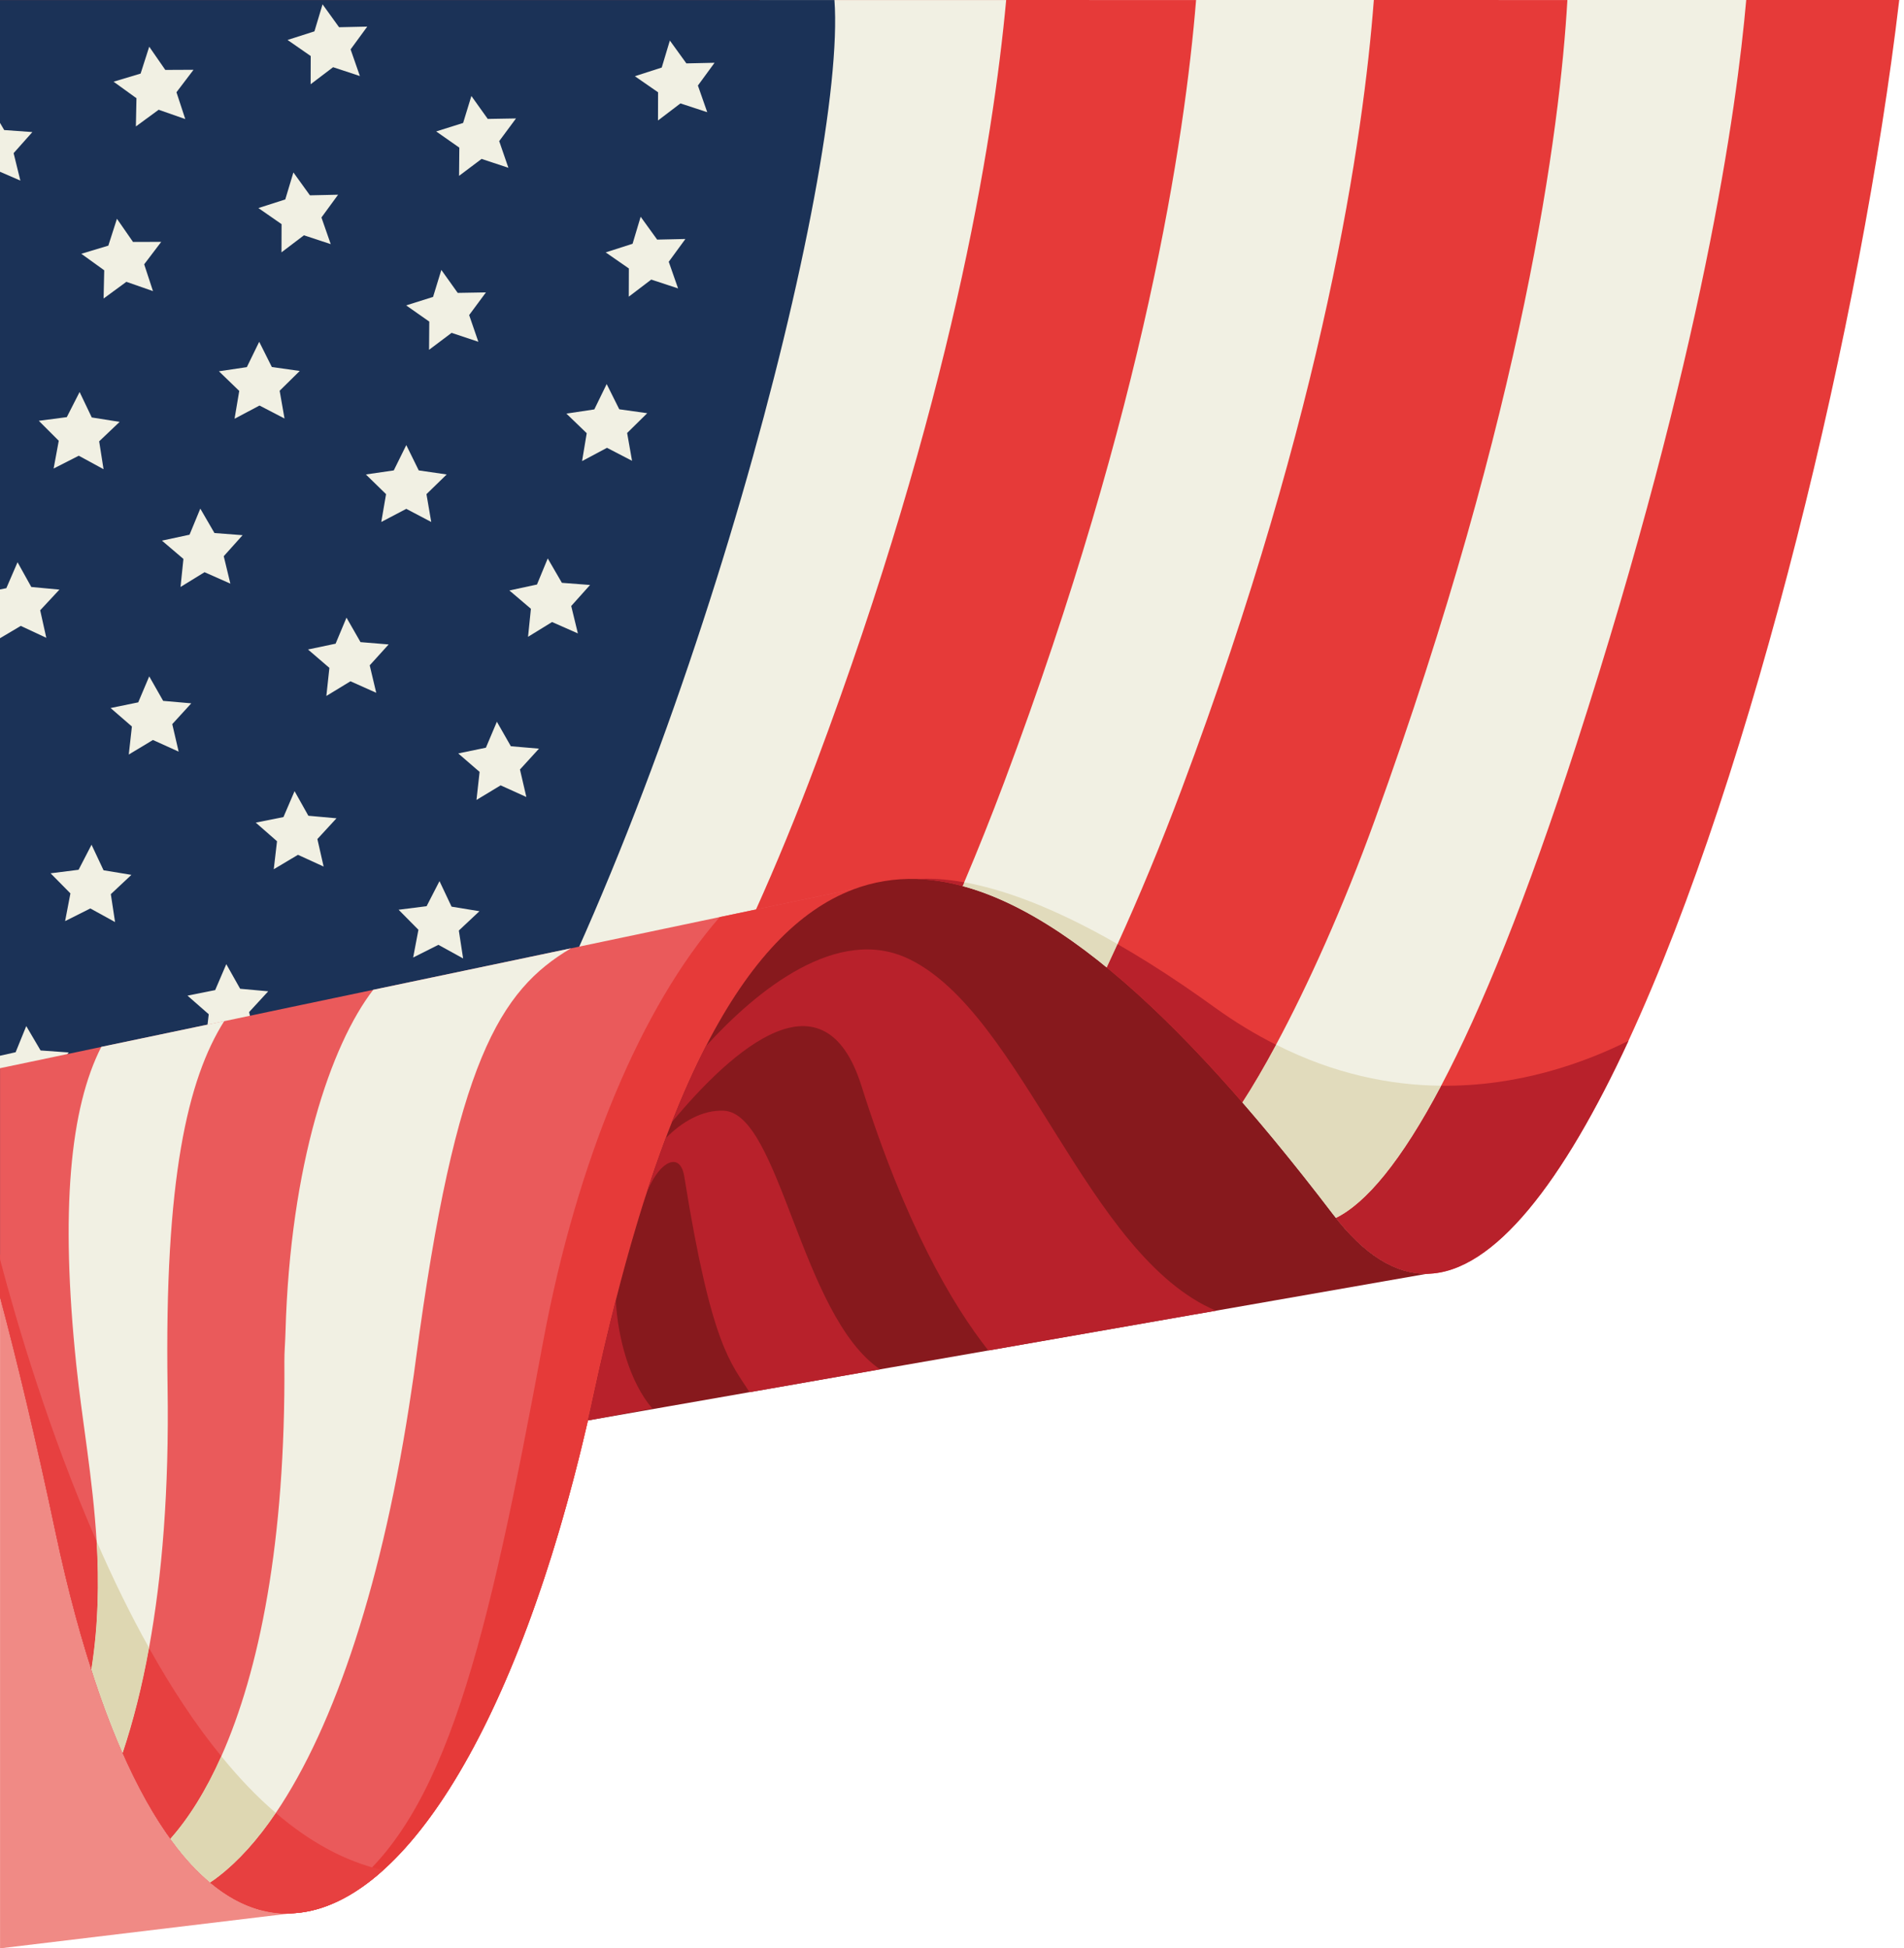
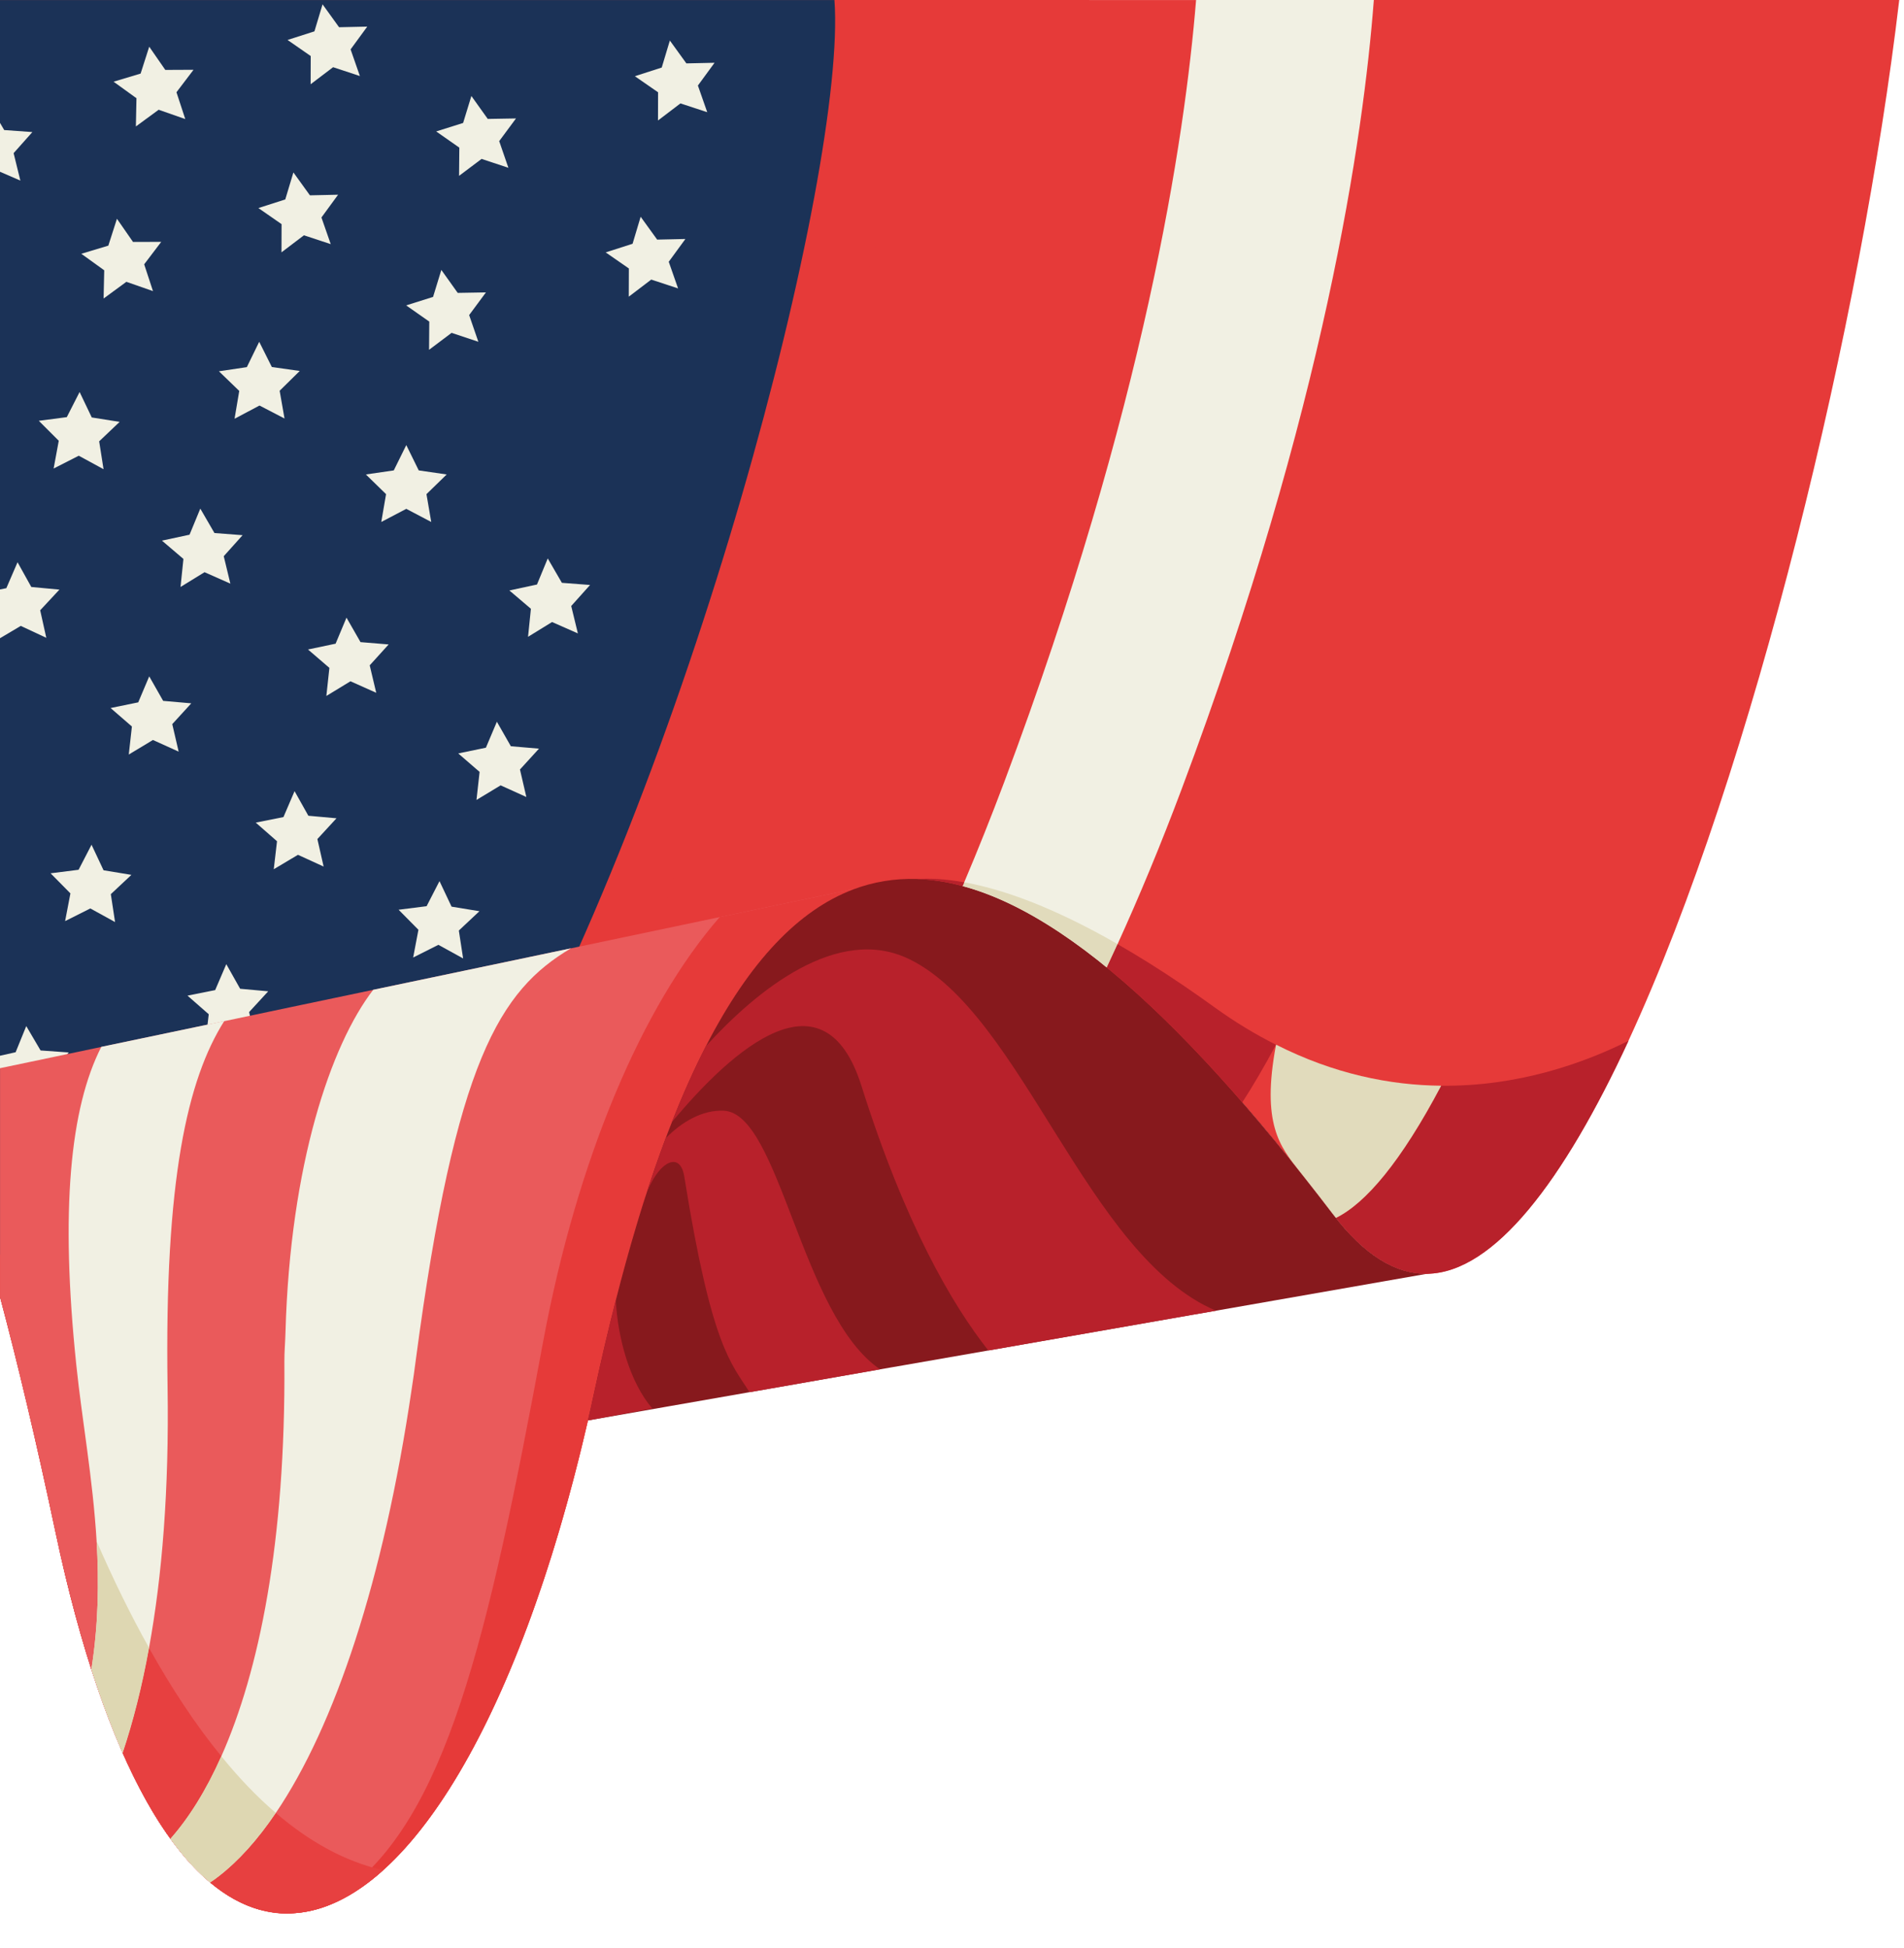
<svg xmlns="http://www.w3.org/2000/svg" width="342" height="350" viewBox="0 0 342 350" fill="none">
-   <path d="M0 350L52.245 343.712C50.352 343.784 48.467 343.552 46.606 343.03C43.599 342.188 40.647 340.568 37.76 338.154C33.405 334.521 29.21 329.059 25.296 321.624C19.457 310.572 14.204 295.205 9.953 275.122C6.553 259.097 3.24 245.118 0.008 232.967L0.008 350L0 350Z" fill="#F08A85" />
  <path d="M52.245 343.712L54.603 343.423C40.334 339.413 18.96 317.621 9.945 275.121C18.96 317.621 32.338 339.028 46.606 343.03C48.475 343.551 50.352 343.784 52.245 343.712Z" fill="#EC6B6B" />
  <path d="M46.606 343.031L48.411 342.758L74.95 260.533L105.604 255.168C106.005 253.443 106.398 251.695 106.775 249.922C118.605 194.911 134.253 167.032 153.181 159.814C177.041 150.719 206.123 174.459 239.407 218.089C245.102 225.564 250.772 228.909 256.354 228.821L256.98 228.708C261.8 13.065 92.362 17.589 -3.64902e-06 37.03L-1.3124e-06 232.975C3.24 245.126 6.553 259.106 9.945 275.13C18.96 317.622 32.338 339.028 46.606 343.031Z" fill="#B8212B" />
  <path d="M105.243 256.715C105.355 256.194 105.492 255.689 105.604 255.167C106.005 253.443 106.398 251.695 106.775 249.922C116.287 205.658 128.277 178.966 142.465 166.47C145.906 163.423 149.475 161.225 153.181 159.822C156.87 158.418 160.688 157.8 164.618 157.913L164.658 157.913C164.842 157.913 165.051 157.929 165.235 157.945C165.484 157.945 165.716 157.961 165.957 157.985C166.591 158.025 167.24 158.089 167.898 158.169C168.155 158.201 168.403 158.242 168.668 158.282C170.055 158.482 171.475 158.787 172.903 159.18C173.32 159.292 173.745 159.412 174.162 159.541C174.579 159.669 175.012 159.797 175.437 159.942C182.014 162.139 188.887 166.101 196.041 171.611C196.418 171.9 196.811 172.205 197.196 172.51C197.734 172.927 198.263 173.36 198.8 173.793C199.049 173.993 199.274 174.186 199.522 174.403C200.22 174.964 200.926 175.573 201.632 176.183C201.704 176.255 201.792 176.327 201.88 176.4C202.658 177.081 203.46 177.771 204.254 178.493C207.029 180.995 209.836 183.714 212.684 186.634C213.333 187.299 213.983 187.965 214.633 188.655C216.036 190.114 217.456 191.63 218.867 193.21C219.228 193.603 219.589 193.988 219.934 194.381C220.239 194.71 220.528 195.047 220.832 195.392C224.939 200.003 229.117 205.008 233.384 210.358C233.978 211.096 234.571 211.85 235.149 212.595C235.686 213.277 236.231 213.967 236.769 214.665C237.651 215.796 238.517 216.918 239.399 218.081C240.137 219.052 240.875 219.95 241.629 220.768C241.918 221.113 242.223 221.45 242.527 221.763C242.776 222.019 243.017 222.268 243.281 222.517C243.554 222.805 243.835 223.07 244.107 223.311C244.164 223.383 244.212 223.423 244.268 223.455C244.484 223.672 244.717 223.872 244.95 224.065C245.222 224.313 245.503 224.546 245.776 224.762C246.008 224.939 246.257 225.123 246.481 225.284C246.714 225.468 246.963 225.629 247.187 225.789C247.46 225.989 247.749 226.166 248.029 226.342C248.511 226.647 248.984 226.904 249.457 227.136C249.706 227.265 249.946 227.385 250.179 227.481C250.484 227.626 250.788 227.738 251.093 227.858C252.441 228.379 253.78 228.668 255.095 228.772C255.44 228.805 255.793 228.813 256.138 228.813L256.354 228.813C268.369 228.628 280.865 212.114 292.51 186.962C315.039 138.255 334.401 57.217 341.146 -4.06812e-06L-4.09888e-06 0L-1.32078e-06 232.967C3.24 245.118 6.553 259.097 9.945 275.122C18.96 317.622 32.338 339.028 46.606 343.03C67.948 349.006 91.32 316.13 105.243 256.715Z" fill="#E63A39" />
-   <path d="M239.96 218.787C245.31 216.157 251.646 208.706 258.864 195.039C266.107 181.316 274.239 161.33 283.19 133.635C305.92 63.241 311.951 19.45 313.659 0L269.211 0L212.627 177.041L210.325 184.228L204.125 203.621L201.623 211.441L207.638 205.842L219.942 194.389L219.958 194.373L220.856 193.531C220.856 193.531 221.161 194.646 221.77 196.411C222.043 197.221 222.396 198.159 222.797 199.186C225.628 206.476 226.358 219.116 235.004 219.838C236.552 219.966 238.212 219.621 239.976 218.771L239.96 218.787Z" fill="#F1F0E3" />
  <path d="M207.631 205.858C211.649 207.446 219.284 203.324 219.517 203.051C220.616 201.736 221.827 200.044 223.15 198.022C225.003 195.175 227.056 191.686 229.205 187.668C234.892 177.097 241.308 162.885 246.93 147.35C273.782 73.154 280.231 22.874 281.538 0.008L235.405 0.008L183.217 163.286L168.451 209.475L190.692 189.994L194.974 186.249C194.974 186.249 197.894 198.063 204.118 203.629C205.184 204.599 206.355 205.377 207.631 205.858Z" fill="#E63A39" />
  <path d="M128.879 237.539C128.879 237.539 158.819 249.762 190.692 189.994C193.395 184.934 196.097 179.552 198.8 173.809L198.8 173.793C199.45 172.422 200.084 171.018 200.741 169.599C204.615 161.097 208.465 151.842 212.226 141.816C237.956 73.218 244.933 24.262 246.77 0L195.664 0L142.465 166.455L129.986 205.474L129.015 233.673L128.879 237.531L128.879 237.539Z" fill="#F1F0E3" />
  <path d="M96.164 262.514C96.164 262.514 98.923 257.982 104.618 253.732C110.488 249.352 119.431 245.078 129.015 233.681C142.289 217.905 157.969 194.188 172.903 159.18C173.007 158.947 173.087 158.73 173.192 158.498C175.606 152.803 178.004 146.812 180.378 140.492C205.642 73.105 212.844 24.702 214.841 0.008L171.371 0.008L106.109 204.166L103.422 219.926L96.164 262.514Z" fill="#E63A39" />
-   <path d="M62.342 259.201C62.342 259.201 80.532 250.884 103.422 219.926C117.089 201.447 132.432 174.883 146.555 137.18C170.737 72.696 178.372 25.585 180.73 0.008L136.498 0.008L72.295 200.837L62.35 259.201L62.342 259.201Z" fill="#F1F0E3" />
  <path d="M0 225.38L86.876 204.166C124.011 139.827 152.138 30.405 149.884 0.008L-2.68753e-06 0.008L0 225.38Z" fill="#1B3257" />
  <path d="M122.222 18.575L127.034 20.155L125.358 15.366L128.35 11.276L123.289 11.388L120.321 7.282L118.861 12.134L114.033 13.69L118.204 16.578L118.188 21.646L122.222 18.575Z" fill="#F1F0E3" />
  <path d="M116.977 50.223L121.797 51.811L120.121 47.023L123.112 42.932L118.043 43.045L115.076 38.938L113.624 43.791L108.796 45.339L112.958 48.226L112.942 53.295L116.977 50.223Z" fill="#F1F0E3" />
-   <path d="M109.029 80.444L113.528 82.778L112.646 77.781L116.255 74.228L111.234 73.522L108.973 68.991L106.751 73.546L101.738 74.3L105.388 77.821L104.553 82.826L109.029 80.444Z" fill="#F1F0E3" />
  <path d="M99.163 111.74L103.799 113.785L102.604 108.86L105.989 105.083L100.928 104.698L98.386 100.319L96.453 105.003L91.496 106.069L95.362 109.358L94.849 114.394L99.163 111.74Z" fill="#F1F0E3" />
  <path d="M89.924 141.079L94.543 143.172L93.397 138.231L96.813 134.486L91.76 134.053L89.25 129.65L87.277 134.317L82.312 135.344L86.146 138.664L85.585 143.701L89.924 141.079Z" fill="#F1F0E3" />
  <path d="M41.265 184.629L45.869 186.746L44.746 181.806L48.178 178.076L43.134 177.619L40.647 173.2L38.65 177.86L33.678 178.854L37.495 182.199L36.91 187.228L41.265 184.629Z" fill="#F1F0E3" />
  <path d="M86.507 28.544L91.32 30.148L89.667 25.352L92.683 21.277L87.614 21.365L84.671 17.243L83.187 22.087L78.351 23.611L82.505 26.522L82.457 31.591L86.507 28.544Z" fill="#F1F0E3" />
  <path d="M81.118 59.792L85.922 61.396L84.27 56.6L87.285 52.526L82.217 52.614L79.273 48.491L77.789 53.336L72.953 54.86L77.108 57.771L77.068 62.84L81.118 59.792Z" fill="#F1F0E3" />
  <path d="M72.977 91.408L77.46 93.766L76.602 88.769L80.236 85.232L75.215 84.502L72.977 79.955L70.731 84.502L65.719 85.232L69.344 88.769L68.486 93.766L72.977 91.408Z" fill="#F1F0E3" />
  <path d="M62.952 122.383L67.579 124.452L66.408 119.52L69.809 115.766L64.756 115.349L62.238 110.954L60.281 115.63L55.324 116.673L59.166 119.977L58.621 125.022L62.952 122.383Z" fill="#F1F0E3" />
  <path d="M53.52 153.557L58.131 155.666L57.008 150.726L60.441 146.996L55.388 146.539L52.91 142.12L50.913 146.78L45.94 147.774L49.758 151.119L49.173 156.148L53.52 153.557Z" fill="#F1F0E3" />
  <path d="M28.497 19.714L33.277 21.39L31.697 16.57L34.761 12.536L29.692 12.56L26.805 8.389L25.257 13.217L20.404 14.677L24.511 17.645L24.407 22.713L28.497 19.714Z" fill="#F1F0E3" />
  <path d="M22.698 50.624L27.478 52.293L25.898 47.48L28.962 43.446L23.893 43.462L21.006 39.3L19.458 44.128L14.605 45.588L18.72 48.555L18.608 53.624L22.698 50.624Z" fill="#F1F0E3" />
  <path d="M14.148 81.864L18.599 84.286L17.813 79.281L21.487 75.785L16.482 74.99L14.3 70.419L11.998 74.934L6.97 75.592L10.555 79.177L9.632 84.166L14.148 81.864Z" fill="#F1F0E3" />
  <path d="M3.729 112.437L8.317 114.578L7.218 109.63L10.675 105.916L5.622 105.443L3.152 101L1.139 105.66L-1.04536e-07 105.884L0 114.65L3.729 112.437Z" fill="#F1F0E3" />
  <path d="M78.744 169.727L83.187 172.173L82.417 167.16L86.115 163.688L81.11 162.869L78.944 158.282L76.626 162.789L71.598 163.423L75.159 167.024L74.212 172.005L78.744 169.727Z" fill="#F1F0E3" />
  <path d="M59.831 12.071L64.643 13.659L62.975 8.871L65.967 4.78L60.906 4.893L57.938 0.778L56.479 5.631L51.65 7.178L55.813 10.066L55.797 15.135L59.831 12.071Z" fill="#F1F0E3" />
  <path d="M54.594 42.268L59.406 43.856L57.738 39.068L60.729 34.977L55.669 35.089L52.701 30.975L51.241 35.827L46.413 37.375L50.576 40.263L50.56 45.331L54.594 42.268Z" fill="#F1F0E3" />
  <path d="M5.55 195.745L10.194 197.774L8.983 192.857L12.351 189.064L7.29 188.703L4.716 184.324L2.807 189.023L-1.04632e-07 189.649L-7.75655e-08 191.919L1.732 193.379L1.243 198.423L5.55 195.745Z" fill="#F1F0E3" />
  <path d="M3.657 32.442L2.446 27.51L5.815 23.724L0.754 23.363L-1.23665e-07 22.072L-1.89372e-08 30.854L3.657 32.442Z" fill="#F1F0E3" />
  <path d="M46.615 72.849L51.106 75.182L50.232 70.194L53.841 66.641L48.828 65.927L46.559 61.395L44.337 65.951L39.324 66.697L42.974 70.226L42.131 75.222L46.615 72.849Z" fill="#F1F0E3" />
  <path d="M36.741 102.788L41.377 104.842L40.19 99.917L43.575 96.139L38.522 95.754L35.979 91.367L34.046 96.051L29.09 97.118L32.948 100.406L32.426 105.443L36.741 102.788Z" fill="#F1F0E3" />
  <path d="M27.47 132.929L32.089 135.022L30.942 130.082L34.359 126.344L29.306 125.903L26.804 121.5L24.831 126.168L19.866 127.187L23.692 130.507L23.131 135.544L27.47 132.929Z" fill="#F1F0E3" />
  <path d="M16.225 163.191L20.668 165.637L19.906 160.624L23.604 157.159L18.599 156.333L16.442 151.745L14.116 156.245L9.087 156.878L12.648 160.488L11.694 165.468L16.225 163.191Z" fill="#F1F0E3" />
  <path d="M52.244 343.711C56.166 343.583 60.128 342.204 64.058 339.645C65.646 338.619 67.242 337.391 68.814 335.956C83.043 323.171 96.436 295.028 105.604 255.167C106.005 253.442 106.398 251.694 106.775 249.921C118.605 194.91 134.252 167.031 153.18 159.813C153.197 159.757 153.197 159.725 153.197 159.725L129.264 164.745L102.556 170.36L67.042 177.811L51.948 180.979L40.278 183.441L18.198 188.069L5.341 190.771L0.008 191.886L0.008 232.982C3.248 245.133 6.56 259.113 9.953 275.137C11.124 280.663 12.367 285.837 13.682 290.657C14.565 293.881 15.479 296.945 16.417 299.872C18.11 305.198 19.906 309.978 21.767 314.293C21.855 314.477 21.944 314.686 22.04 314.902C23.098 317.316 24.181 319.562 25.296 321.655C27.02 324.936 28.793 327.815 30.622 330.334C30.766 330.518 30.894 330.71 31.023 330.887C33.204 333.854 35.466 336.285 37.76 338.193C40.639 340.608 43.598 342.228 46.606 343.07C48.475 343.591 50.352 343.824 52.244 343.752L52.244 343.711Z" fill="#EA5A5B" />
  <path d="M37.759 338.154C38.281 337.825 38.786 337.448 39.291 337.055C42.852 334.304 46.293 330.487 49.541 325.675C60.144 310.043 68.902 283.873 73.947 249.521C74.22 247.773 74.468 245.992 74.701 244.188C81.815 190.564 89.787 177.916 102.556 170.352L67.041 177.803C59.422 187.676 52.132 209.195 51.282 239.231C51.241 241.052 51.065 242.848 51.081 244.613C51.314 277.063 46.541 300.242 39.756 315.489C36.981 321.737 33.869 326.637 30.621 330.31C30.765 330.495 30.894 330.687 31.022 330.864C33.204 333.831 35.465 336.261 37.759 338.17L37.759 338.154Z" fill="#F1F0E3" />
  <path d="M22.039 314.871C23.892 309.321 25.496 303.057 26.771 296.015C29.113 283.158 30.388 267.687 30.099 249.16C29.522 211.777 33.701 193.844 40.277 183.425L18.197 188.053C12.599 199.001 10.794 217.408 13.714 245.278C14.725 255.055 16.681 265.594 17.355 276.879C17.788 284.241 17.676 291.901 16.417 299.857C18.109 305.182 19.906 309.962 21.766 314.277C21.855 314.462 21.943 314.67 22.039 314.887L22.039 314.871Z" fill="#F1F0E3" />
  <path d="M51.571 343.729L51.587 343.729C51.82 343.729 52.02 343.729 52.253 343.713C72.167 343.047 92.932 310.324 105.612 255.168C106.013 253.444 106.406 251.695 106.783 249.923C118.613 194.911 134.261 167.032 153.189 159.814C153.205 159.758 153.205 159.726 153.205 159.726L129.272 164.747C115.405 180.643 103.663 208.057 97.504 241.301C87.558 295.005 80.035 326.854 61.468 340.112C57.249 343.119 49.911 343.159 43.366 340.849C41.353 340.144 39.436 339.213 37.68 338.09C40.583 340.553 43.583 342.181 46.614 343.039C46.799 343.095 47.015 343.143 47.264 343.199C48.692 343.56 50.127 343.737 51.571 343.737L51.571 343.729Z" fill="#E63A39" />
  <path d="M105.604 255.167L119.816 252.681L134.621 250.09L138.262 249.457L158.073 245.984L162.572 245.206L177.514 242.599L213.822 236.247L218.41 235.453L256.354 228.812C250.772 228.901 245.101 225.556 239.407 218.081C211.264 181.196 186.136 158.53 164.617 157.897C160.687 157.784 156.87 158.402 153.18 159.805C143.508 163.495 134.685 172.574 126.793 187.933C124.7 192.023 122.655 196.563 120.69 201.567C120.313 202.506 119.936 203.476 119.575 204.463C119.575 204.463 119.575 204.479 119.559 204.479C118.893 206.275 118.228 208.12 117.562 210.029C116.856 212.114 116.142 214.248 115.436 216.477C115.043 217.72 114.667 218.98 114.282 220.263C113.022 224.473 111.795 228.909 110.608 233.585C109.293 238.734 108.018 244.171 106.774 249.914C106.398 251.695 106.005 253.443 105.604 255.159L105.604 255.167Z" fill="#87191D" />
  <path d="M256.145 228.82L256.362 228.82C268.376 228.635 280.872 212.121 292.517 186.969C284.393 191.02 272.619 195.198 258.864 195.038C251.646 208.705 245.318 216.147 239.96 218.786C240.513 219.492 241.075 220.158 241.636 220.783C241.925 221.128 242.23 221.465 242.534 221.778C242.783 222.034 243.024 222.283 243.288 222.532C243.561 222.82 243.842 223.085 244.114 223.326C244.171 223.398 244.219 223.438 244.275 223.47C244.491 223.687 244.724 223.887 244.957 224.08C245.229 224.328 245.51 224.561 245.783 224.777C246.015 224.954 246.264 225.138 246.489 225.299C246.721 225.483 246.97 225.644 247.194 225.804C247.467 226.004 247.756 226.181 248.036 226.357C248.518 226.662 248.991 226.919 249.464 227.151C249.713 227.28 249.953 227.4 250.186 227.496C250.491 227.641 250.795 227.753 251.1 227.873C252.448 228.395 253.787 228.683 255.102 228.788C255.447 228.82 255.8 228.828 256.145 228.828L256.145 228.82Z" fill="#B8212B" />
  <path d="M198.808 173.809L198.808 173.793C199.458 172.422 200.091 171.018 200.749 169.599C188.847 162.757 179.824 159.677 173.199 158.49C173.095 158.723 173.014 158.94 172.91 159.172C173.327 159.276 173.752 159.405 174.169 159.533C174.586 159.645 175.011 159.79 175.445 159.934C182.021 162.132 188.895 166.094 196.049 171.604C196.426 171.892 196.819 172.197 197.204 172.502C197.741 172.935 198.271 173.352 198.808 173.801L198.808 173.809Z" fill="#E1DBBC" />
  <path d="M172.911 159.18C173.015 158.948 173.095 158.731 173.2 158.498C169.711 157.865 166.896 157.761 164.666 157.905C164.85 157.921 165.059 157.921 165.243 157.937C165.492 157.953 165.725 157.969 165.965 157.977C166.599 158.017 167.249 158.081 167.906 158.162C168.163 158.194 168.412 158.234 168.676 158.274C170.064 158.474 171.483 158.779 172.911 159.172L172.911 159.18Z" fill="#B8212B" />
-   <path d="M239.961 218.786C245.311 216.156 251.647 208.705 258.865 195.038C249.698 194.95 239.648 192.945 229.206 187.66C227.048 191.678 224.995 195.167 223.15 198.014C226.519 201.888 229.936 206.01 233.4 210.365C233.994 211.103 234.571 211.841 235.165 212.603C235.702 213.285 236.248 213.974 236.785 214.672C237.667 215.803 238.533 216.926 239.416 218.089C239.592 218.321 239.777 218.554 239.969 218.786L239.961 218.786Z" fill="#E1DBBC" />
+   <path d="M239.961 218.786C245.311 216.156 251.647 208.705 258.865 195.038C249.698 194.95 239.648 192.945 229.206 187.66C226.519 201.888 229.936 206.01 233.4 210.365C233.994 211.103 234.571 211.841 235.165 212.603C235.702 213.285 236.248 213.974 236.785 214.672C237.667 215.803 238.533 216.926 239.416 218.089C239.592 218.321 239.777 218.554 239.969 218.786L239.961 218.786Z" fill="#E1DBBC" />
  <path d="M221.754 196.426C221.449 196.081 221.145 195.728 220.84 195.4C220.535 195.071 220.246 194.734 219.925 194.405C219.581 194.004 219.22 193.611 218.867 193.218C217.447 191.638 216.036 190.122 214.632 188.662C213.982 187.965 213.333 187.307 212.683 186.641C211.889 185.831 211.095 185.021 210.309 184.243C208.272 182.222 206.243 180.313 204.254 178.501C203.46 177.779 202.666 177.081 201.88 176.407C201.791 176.335 201.703 176.263 201.631 176.191C200.925 175.581 200.211 174.988 199.522 174.41C199.273 174.21 199.04 174.009 198.8 173.817L198.8 173.801C199.449 172.429 200.083 171.026 200.741 169.606C204.414 171.715 208.376 174.178 212.611 177.057C214.415 178.284 216.268 179.591 218.177 180.963C221.882 183.642 225.564 185.847 229.197 187.676C227.039 191.694 224.986 195.183 223.142 198.03C222.676 197.493 222.219 196.964 221.754 196.442L221.754 196.426Z" fill="#B8212B" />
  <path d="M177.522 242.6L213.83 236.248L218.417 235.454C195.199 225.597 183.705 182.271 163.366 172.318C150.469 166.006 135.904 177.916 126.793 187.933C124.7 192.024 122.654 196.563 120.689 201.568C131.814 188.19 148.095 173.978 154.744 195.088C162.596 219.991 171.073 234.419 177.522 242.592L177.522 242.6Z" fill="#B8212B" />
  <path d="M134.629 250.09L138.27 249.457L158.081 245.984C143.821 236.279 140.091 199.955 129.985 199.522C126.136 199.361 122.462 201.535 119.575 204.47C119.575 204.47 119.575 204.486 119.559 204.486C118.893 206.283 118.228 208.128 117.562 210.037C116.856 212.122 116.142 214.255 115.437 216.485C117.442 209.13 122.077 206.155 122.911 211.344C127.828 242.126 131.373 244.885 134.629 250.09Z" fill="#B8212B" />
  <path d="M105.604 255.167L117.161 253.01C113.127 248.31 110.969 240.41 110.608 233.585C109.293 238.734 108.018 244.171 106.774 249.914C106.398 251.695 106.005 253.443 105.604 255.159L105.604 255.167Z" fill="#B8212B" />
  <path d="M30.613 330.303C33.869 326.63 36.973 321.729 39.748 315.482C35.008 309.683 30.685 303.058 26.763 296.016C25.488 303.058 23.884 309.322 22.031 314.872C23.09 317.286 24.173 319.532 25.288 321.625C27.012 324.906 28.784 327.785 30.613 330.303Z" fill="#E74040" />
-   <path d="M16.41 299.849C17.669 291.893 17.781 284.233 17.348 276.871C8.846 257.421 3.08 237.868 -8.78182e-07 226.214L-7.97652e-07 232.967C3.24 245.118 6.553 259.098 9.945 275.122C11.116 280.648 12.359 285.821 13.675 290.642C14.557 293.866 15.471 296.93 16.41 299.857L16.41 299.849Z" fill="#E74040" />
  <path d="M22.04 314.871C23.893 309.321 25.497 303.057 26.772 296.015C23.316 289.84 20.18 283.359 17.356 276.871C17.789 284.234 17.677 291.893 16.418 299.849C18.11 305.175 19.907 309.955 21.767 314.27C21.856 314.454 21.944 314.663 22.04 314.879L22.04 314.871Z" fill="#DED7B2" />
  <path d="M52.245 343.712C56.166 343.583 60.129 342.204 64.058 339.645C65.647 338.619 67.243 337.391 68.815 335.956C61.877 334.392 55.453 330.751 49.542 325.674C46.285 330.486 42.845 334.304 39.292 337.055C38.786 337.448 38.281 337.825 37.76 338.153C40.639 340.568 43.599 342.188 46.606 343.03C48.475 343.551 50.352 343.784 52.245 343.712Z" fill="#E74040" />
  <path d="M37.759 338.154C38.281 337.825 38.786 337.448 39.291 337.055C42.852 334.304 46.293 330.486 49.541 325.674C46.101 322.723 42.828 319.282 39.748 315.48C36.973 321.728 33.861 326.628 30.613 330.302C30.758 330.486 30.886 330.679 31.014 330.855C33.196 333.823 35.458 336.253 37.751 338.162L37.759 338.154Z" fill="#DED7B2" />
</svg>